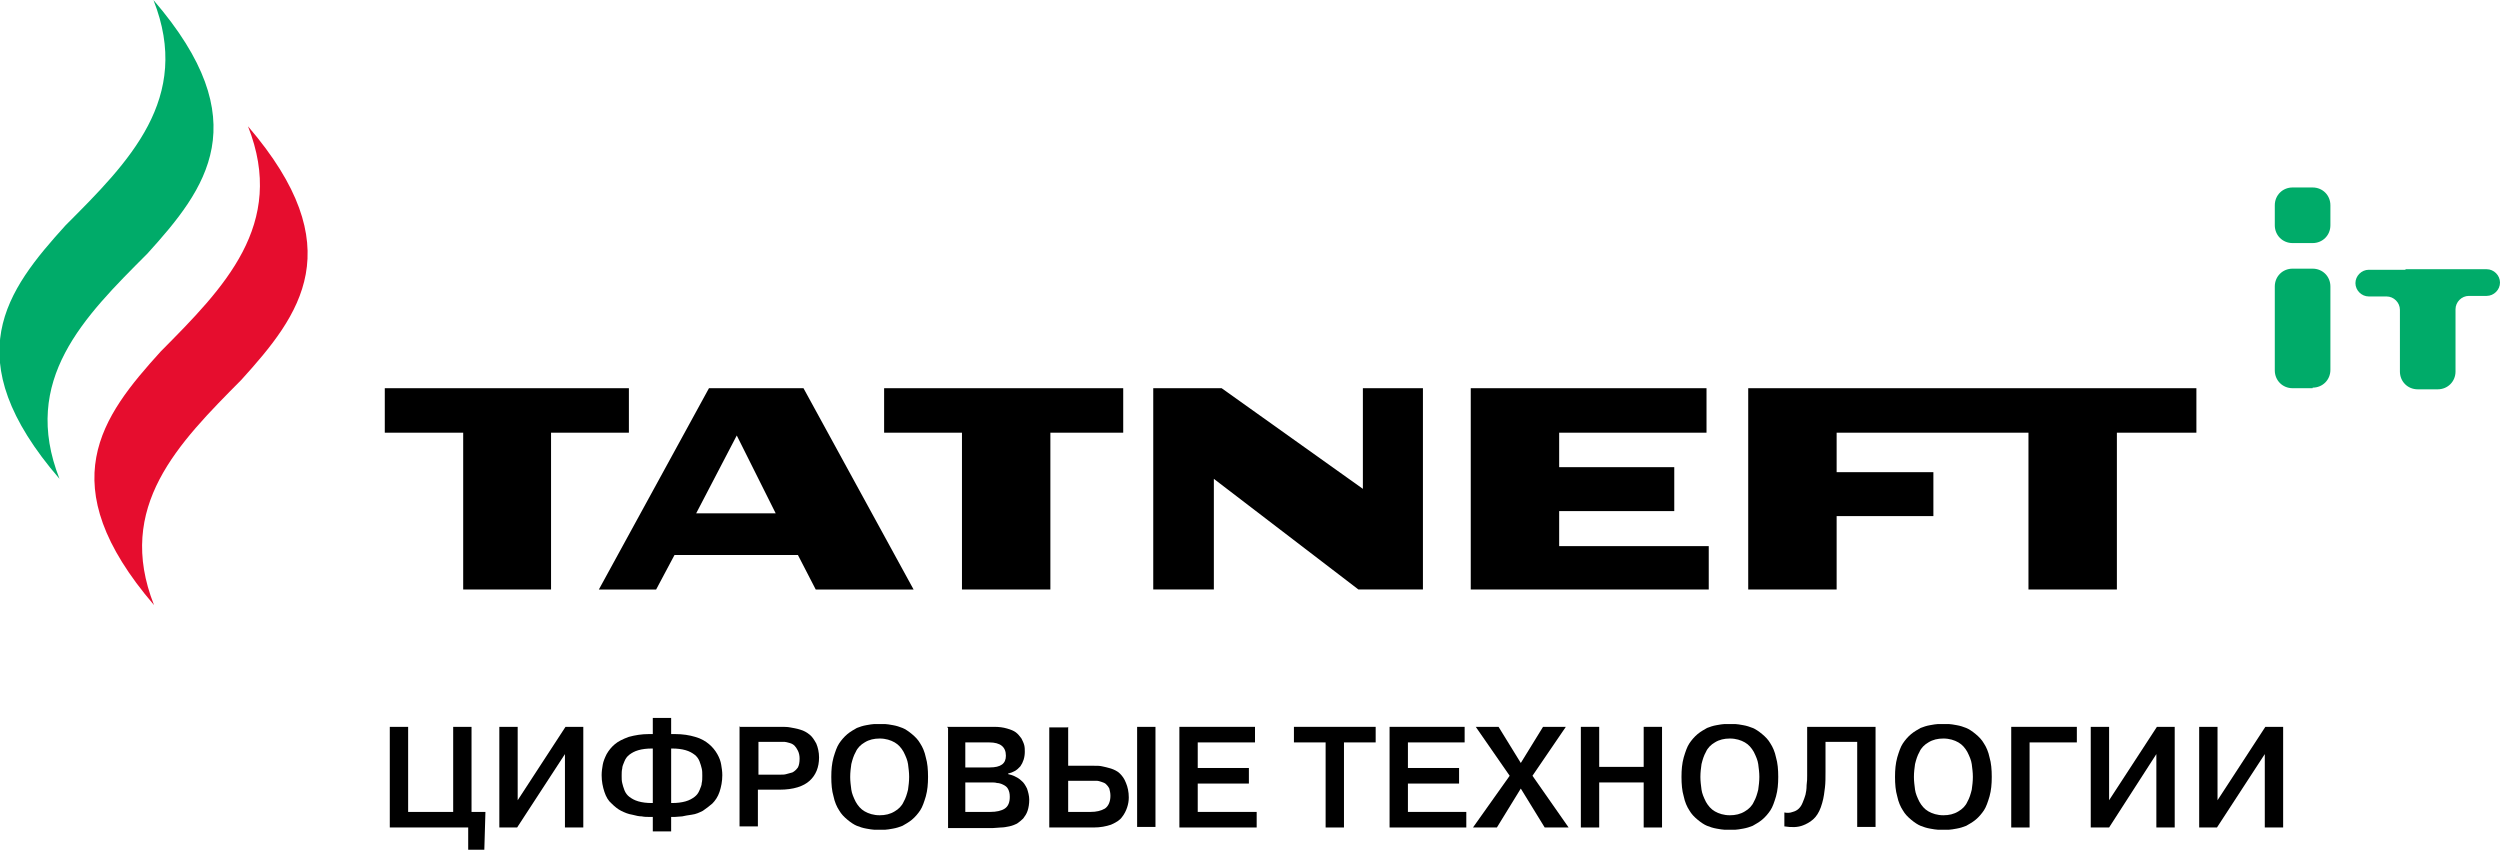
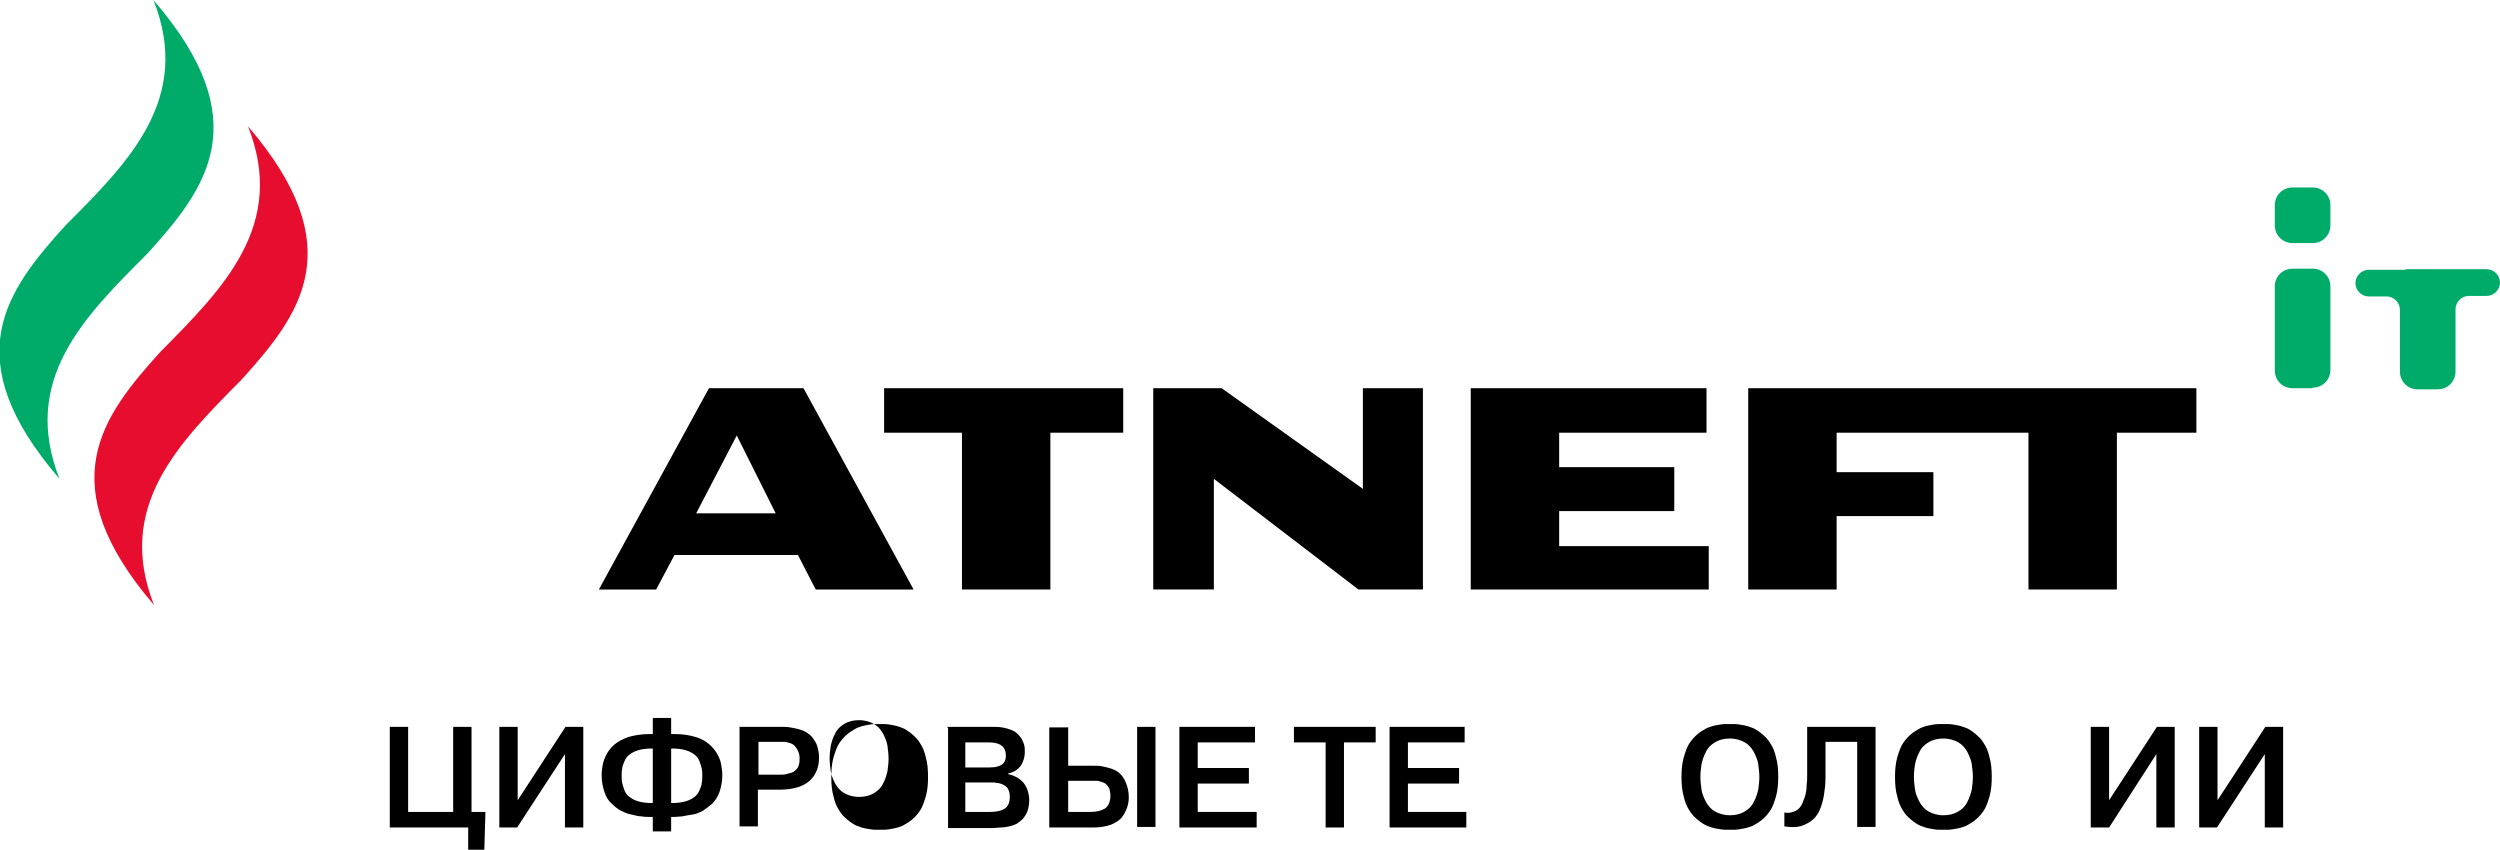
<svg xmlns="http://www.w3.org/2000/svg" xml:space="preserve" width="60.931mm" height="20.712mm" version="1.1" style="shape-rendering:geometricPrecision; text-rendering:geometricPrecision; image-rendering:optimizeQuality; fill-rule:evenodd; clip-rule:evenodd" viewBox="0 0 44.96 15.28">
  <defs>
    <style type="text/css">
   
    .fil1 {fill:#00AB69}
    .fil0 {fill:black;fill-rule:nonzero}
    .fil2 {fill:#E60D2E;fill-rule:nonzero}
    .fil3 {fill:#00AB69;fill-rule:nonzero}
   
  </style>
  </defs>
  <g id="Слой_x0020_1">
    <polygon class="fil0" points="7.34,14.6 8.15,14.6 8.15,13.07 8.48,13.07 8.48,14.6 8.73,14.6 8.71,15.28 8.42,15.28 8.42,14.88 7.01,14.88 7.01,13.07 7.34,13.07 " />
    <polygon id="_1" class="fil0" points="9.31,14.39 10.17,13.07 10.49,13.07 10.49,14.88 10.16,14.88 10.16,13.56 9.3,14.88 8.98,14.88 8.98,13.07 9.31,13.07 " />
    <path id="_2" class="fil0" d="M11.74 14.95l0 -0.26 -0.07 0c-0.04,0 -0.08,-0 -0.13,-0.01 -0.04,-0 -0.1,-0.01 -0.17,-0.03 -0.07,-0.01 -0.14,-0.04 -0.2,-0.07 -0.06,-0.03 -0.12,-0.08 -0.17,-0.13 -0.06,-0.05 -0.1,-0.12 -0.13,-0.21 -0.03,-0.09 -0.05,-0.19 -0.05,-0.3 0,-0.07 0.01,-0.13 0.02,-0.19 0.01,-0.06 0.04,-0.13 0.07,-0.19 0.04,-0.07 0.09,-0.13 0.15,-0.18 0.06,-0.05 0.14,-0.09 0.25,-0.13 0.11,-0.03 0.23,-0.05 0.36,-0.05l0.07 0 0 -0.29 0.33 0 0 0.29 0.07 0c0.14,0 0.26,0.02 0.36,0.05 0.11,0.03 0.19,0.08 0.25,0.13 0.06,0.05 0.11,0.11 0.15,0.18 0.04,0.07 0.06,0.13 0.07,0.19 0.01,0.06 0.02,0.12 0.02,0.19 0,0.11 -0.02,0.21 -0.05,0.3 -0.03,0.09 -0.08,0.16 -0.13,0.21 -0.06,0.05 -0.11,0.09 -0.17,0.13 -0.06,0.03 -0.12,0.06 -0.2,0.07 -0.07,0.01 -0.13,0.02 -0.17,0.03 -0.04,0 -0.09,0.01 -0.13,0.01l-0.07 0 0 0.26 -0.33 0zm0 -0.51l0 -0.98 -0.02 0c-0.09,0 -0.17,0.01 -0.24,0.03 -0.07,0.02 -0.12,0.05 -0.16,0.08 -0.04,0.03 -0.07,0.07 -0.09,0.12 -0.02,0.05 -0.04,0.09 -0.04,0.13 -0.01,0.04 -0.01,0.08 -0.01,0.13 0,0.05 0,0.09 0.01,0.13 0.01,0.04 0.02,0.08 0.04,0.13 0.02,0.05 0.05,0.09 0.09,0.12 0.04,0.03 0.09,0.06 0.16,0.08 0.07,0.02 0.15,0.03 0.24,0.03l0.02 0zm0.33 0l0.02 0c0.09,0 0.17,-0.01 0.24,-0.03 0.07,-0.02 0.12,-0.05 0.16,-0.08 0.04,-0.03 0.07,-0.07 0.09,-0.12 0.02,-0.05 0.04,-0.09 0.04,-0.13 0.01,-0.04 0.01,-0.08 0.01,-0.13 0,-0.05 -0,-0.09 -0.01,-0.13 -0.01,-0.04 -0.02,-0.08 -0.04,-0.13 -0.02,-0.05 -0.05,-0.09 -0.09,-0.12 -0.04,-0.03 -0.09,-0.06 -0.16,-0.08 -0.07,-0.02 -0.15,-0.03 -0.24,-0.03l-0.02 0 0 0.98z" />
    <path id="_3" class="fil0" d="M13.31 13.07l0.72 0c0.07,0 0.13,0 0.18,0.01 0.05,0.01 0.12,0.02 0.18,0.04 0.07,0.02 0.12,0.05 0.17,0.09 0.05,0.04 0.08,0.09 0.12,0.16 0.03,0.07 0.05,0.16 0.05,0.25 0,0.18 -0.06,0.32 -0.17,0.42 -0.11,0.1 -0.29,0.16 -0.54,0.16l-0.39 0 0 0.66 -0.33 0 0 -1.8zm0.33 0.27l0 0.59 0.38 0c0.05,0 0.09,-0 0.12,-0.01 0.03,-0.01 0.07,-0.02 0.11,-0.03 0.04,-0.02 0.07,-0.05 0.1,-0.09 0.02,-0.04 0.03,-0.09 0.03,-0.16 0,-0.05 -0.01,-0.1 -0.03,-0.14 -0.02,-0.04 -0.04,-0.07 -0.06,-0.09 -0.02,-0.02 -0.05,-0.04 -0.09,-0.05 -0.04,-0.01 -0.07,-0.02 -0.09,-0.02 -0.03,-0 -0.05,-0 -0.09,-0l-0.39 0z" />
-     <path id="_4" class="fil0" d="M15.72 13.02c0.03,-0 0.06,-0 0.1,-0 0.03,0 0.07,0 0.1,0 0.03,0 0.08,0.01 0.14,0.02 0.06,0.01 0.12,0.03 0.17,0.05 0.05,0.02 0.11,0.06 0.17,0.11 0.06,0.05 0.11,0.1 0.15,0.17 0.04,0.06 0.08,0.15 0.1,0.25 0.03,0.1 0.04,0.22 0.04,0.35 0,0.13 -0.01,0.24 -0.04,0.35 -0.03,0.1 -0.06,0.19 -0.1,0.25 -0.04,0.06 -0.09,0.12 -0.15,0.17 -0.06,0.05 -0.12,0.08 -0.17,0.11 -0.05,0.02 -0.11,0.04 -0.17,0.05 -0.06,0.01 -0.11,0.02 -0.14,0.02 -0.03,0 -0.06,0 -0.1,0 -0.03,0 -0.07,-0 -0.1,-0 -0.03,-0 -0.08,-0.01 -0.14,-0.02 -0.06,-0.01 -0.12,-0.03 -0.17,-0.05 -0.05,-0.02 -0.11,-0.06 -0.17,-0.11 -0.06,-0.05 -0.11,-0.1 -0.15,-0.17 -0.04,-0.06 -0.08,-0.15 -0.1,-0.25 -0.03,-0.1 -0.04,-0.22 -0.04,-0.35 0,-0.13 0.01,-0.24 0.04,-0.35 0.03,-0.1 0.06,-0.19 0.1,-0.25 0.04,-0.06 0.09,-0.12 0.15,-0.17 0.06,-0.05 0.12,-0.08 0.17,-0.11 0.05,-0.02 0.11,-0.04 0.17,-0.05 0.06,-0.01 0.11,-0.02 0.14,-0.02zm0.37 0.33c-0.07,-0.04 -0.16,-0.07 -0.27,-0.07 -0.1,0 -0.19,0.02 -0.27,0.07 -0.07,0.04 -0.13,0.1 -0.16,0.17 -0.04,0.07 -0.06,0.14 -0.08,0.22 -0.01,0.07 -0.02,0.15 -0.02,0.23 0,0.08 0.01,0.15 0.02,0.23 0.01,0.07 0.04,0.14 0.08,0.22 0.04,0.07 0.09,0.13 0.16,0.17 0.07,0.04 0.16,0.07 0.27,0.07 0.1,0 0.19,-0.02 0.27,-0.07 0.07,-0.04 0.13,-0.1 0.16,-0.17 0.04,-0.07 0.06,-0.14 0.08,-0.22 0.01,-0.07 0.02,-0.15 0.02,-0.23 0,-0.08 -0.01,-0.15 -0.02,-0.23 -0.01,-0.07 -0.04,-0.14 -0.08,-0.22 -0.04,-0.07 -0.09,-0.13 -0.16,-0.17z" />
+     <path id="_4" class="fil0" d="M15.72 13.02c0.03,-0 0.06,-0 0.1,-0 0.03,0 0.07,0 0.1,0 0.03,0 0.08,0.01 0.14,0.02 0.06,0.01 0.12,0.03 0.17,0.05 0.05,0.02 0.11,0.06 0.17,0.11 0.06,0.05 0.11,0.1 0.15,0.17 0.04,0.06 0.08,0.15 0.1,0.25 0.03,0.1 0.04,0.22 0.04,0.35 0,0.13 -0.01,0.24 -0.04,0.35 -0.03,0.1 -0.06,0.19 -0.1,0.25 -0.04,0.06 -0.09,0.12 -0.15,0.17 -0.06,0.05 -0.12,0.08 -0.17,0.11 -0.05,0.02 -0.11,0.04 -0.17,0.05 -0.06,0.01 -0.11,0.02 -0.14,0.02 -0.03,0 -0.06,0 -0.1,0 -0.03,0 -0.07,-0 -0.1,-0 -0.03,-0 -0.08,-0.01 -0.14,-0.02 -0.06,-0.01 -0.12,-0.03 -0.17,-0.05 -0.05,-0.02 -0.11,-0.06 -0.17,-0.11 -0.06,-0.05 -0.11,-0.1 -0.15,-0.17 -0.04,-0.06 -0.08,-0.15 -0.1,-0.25 -0.03,-0.1 -0.04,-0.22 -0.04,-0.35 0,-0.13 0.01,-0.24 0.04,-0.35 0.03,-0.1 0.06,-0.19 0.1,-0.25 0.04,-0.06 0.09,-0.12 0.15,-0.17 0.06,-0.05 0.12,-0.08 0.17,-0.11 0.05,-0.02 0.11,-0.04 0.17,-0.05 0.06,-0.01 0.11,-0.02 0.14,-0.02zc-0.07,-0.04 -0.16,-0.07 -0.27,-0.07 -0.1,0 -0.19,0.02 -0.27,0.07 -0.07,0.04 -0.13,0.1 -0.16,0.17 -0.04,0.07 -0.06,0.14 -0.08,0.22 -0.01,0.07 -0.02,0.15 -0.02,0.23 0,0.08 0.01,0.15 0.02,0.23 0.01,0.07 0.04,0.14 0.08,0.22 0.04,0.07 0.09,0.13 0.16,0.17 0.07,0.04 0.16,0.07 0.27,0.07 0.1,0 0.19,-0.02 0.27,-0.07 0.07,-0.04 0.13,-0.1 0.16,-0.17 0.04,-0.07 0.06,-0.14 0.08,-0.22 0.01,-0.07 0.02,-0.15 0.02,-0.23 0,-0.08 -0.01,-0.15 -0.02,-0.23 -0.01,-0.07 -0.04,-0.14 -0.08,-0.22 -0.04,-0.07 -0.09,-0.13 -0.16,-0.17z" />
    <path id="_5" class="fil0" d="M17.03 13.07l0.85 0c0.09,0 0.16,0.01 0.23,0.03 0.07,0.02 0.12,0.04 0.16,0.07 0.04,0.03 0.07,0.07 0.1,0.11 0.02,0.04 0.04,0.08 0.05,0.12 0.01,0.04 0.01,0.08 0.01,0.12 0,0.1 -0.03,0.19 -0.08,0.26 -0.06,0.07 -0.13,0.11 -0.22,0.13l0 0.01c0.04,0.01 0.08,0.02 0.12,0.04 0.04,0.02 0.08,0.04 0.12,0.08 0.04,0.03 0.07,0.08 0.1,0.14 0.02,0.06 0.04,0.13 0.04,0.2 0,0.07 -0.01,0.14 -0.03,0.2 -0.02,0.06 -0.05,0.1 -0.08,0.14 -0.04,0.04 -0.07,0.06 -0.11,0.09 -0.04,0.02 -0.09,0.04 -0.14,0.05 -0.05,0.01 -0.1,0.02 -0.15,0.02 -0.04,0 -0.09,0.01 -0.14,0.01l-0.81 0 0 -1.8zm0.33 0.27l0 0.46 0.44 0c0.2,0 0.29,-0.07 0.29,-0.21 0,-0.16 -0.1,-0.24 -0.3,-0.24l-0.43 0zm0 0.73l0 0.53 0.45 0c0.11,0 0.2,-0.02 0.26,-0.06 0.06,-0.04 0.09,-0.11 0.09,-0.21 0,-0.06 -0.01,-0.1 -0.03,-0.14 -0.02,-0.04 -0.05,-0.06 -0.09,-0.08 -0.04,-0.02 -0.08,-0.03 -0.11,-0.03 -0.03,-0.01 -0.07,-0.01 -0.11,-0.01l-0.46 0z" />
    <path id="_6" class="fil0" d="M19.21 13.07l0 0.7 0.47 0c0.05,0 0.1,0 0.14,0.01 0.04,0.01 0.1,0.02 0.16,0.04 0.06,0.02 0.12,0.05 0.16,0.09 0.04,0.04 0.08,0.09 0.11,0.17 0.03,0.07 0.05,0.16 0.05,0.26 0,0.06 -0.01,0.12 -0.03,0.18 -0.02,0.06 -0.05,0.12 -0.09,0.17 -0.04,0.06 -0.11,0.1 -0.2,0.14 -0.09,0.03 -0.19,0.05 -0.31,0.05l-0.8 0 0 -1.8 0.33 0zm0 0.97l0 0.56 0.4 0c0.11,0 0.19,-0.02 0.26,-0.06 0.06,-0.04 0.1,-0.12 0.1,-0.23 0,-0.05 -0.01,-0.09 -0.02,-0.13 -0.02,-0.04 -0.04,-0.06 -0.06,-0.08 -0.02,-0.02 -0.05,-0.03 -0.08,-0.04 -0.03,-0.01 -0.06,-0.02 -0.09,-0.02 -0.03,-0 -0.06,-0 -0.09,-0l-0.41 0zm1.24 -0.97l0.33 0 0 1.8 -0.33 0 0 -1.8z" />
    <polygon id="_7" class="fil0" points="21.54,13.81 22.46,13.81 22.46,14.09 21.54,14.09 21.54,14.6 22.6,14.6 22.6,14.88 21.21,14.88 21.21,13.07 22.57,13.07 22.57,13.35 21.54,13.35 " />
    <polygon id="_8" class="fil0" points="23.84,13.35 23.27,13.35 23.27,13.07 24.74,13.07 24.74,13.35 24.17,13.35 24.17,14.88 23.84,14.88 " />
    <polygon id="_9" class="fil0" points="25.32,13.81 26.24,13.81 26.24,14.09 25.32,14.09 25.32,14.6 26.37,14.6 26.37,14.88 24.99,14.88 24.99,13.07 26.34,13.07 26.34,13.35 25.32,13.35 " />
-     <polygon id="_10" class="fil0" points="27.35,13.72 27.75,13.07 28.16,13.07 27.56,13.95 28.21,14.88 27.78,14.88 27.35,14.18 26.92,14.88 26.49,14.88 27.15,13.95 26.54,13.07 26.95,13.07 " />
-     <polygon id="_11" class="fil0" points="28.76,14.07 28.76,14.88 28.43,14.88 28.43,13.07 28.76,13.07 28.76,13.79 29.56,13.79 29.56,13.07 29.89,13.07 29.89,14.88 29.56,14.88 29.56,14.07 " />
    <path id="_12" class="fil0" d="M31.01 13.02c0.03,-0 0.06,-0 0.1,-0 0.03,0 0.07,0 0.1,0 0.03,0 0.08,0.01 0.14,0.02 0.06,0.01 0.12,0.03 0.17,0.05 0.05,0.02 0.11,0.06 0.17,0.11 0.06,0.05 0.11,0.1 0.15,0.17 0.04,0.06 0.08,0.15 0.1,0.25 0.03,0.1 0.04,0.22 0.04,0.35 0,0.13 -0.01,0.24 -0.04,0.35 -0.03,0.1 -0.06,0.19 -0.1,0.25 -0.04,0.06 -0.09,0.12 -0.15,0.17 -0.06,0.05 -0.12,0.08 -0.17,0.11 -0.05,0.02 -0.11,0.04 -0.17,0.05 -0.06,0.01 -0.11,0.02 -0.14,0.02 -0.03,0 -0.06,0 -0.1,0 -0.03,0 -0.07,-0 -0.1,-0 -0.03,-0 -0.08,-0.01 -0.14,-0.02 -0.06,-0.01 -0.12,-0.03 -0.17,-0.05 -0.05,-0.02 -0.11,-0.06 -0.17,-0.11 -0.06,-0.05 -0.11,-0.1 -0.15,-0.17 -0.04,-0.06 -0.08,-0.15 -0.1,-0.25 -0.03,-0.1 -0.04,-0.22 -0.04,-0.35 0,-0.13 0.01,-0.24 0.04,-0.35 0.03,-0.1 0.06,-0.19 0.1,-0.25 0.04,-0.06 0.09,-0.12 0.15,-0.17 0.06,-0.05 0.12,-0.08 0.17,-0.11 0.05,-0.02 0.11,-0.04 0.17,-0.05 0.06,-0.01 0.11,-0.02 0.14,-0.02zm0.37 0.33c-0.07,-0.04 -0.16,-0.07 -0.27,-0.07 -0.1,0 -0.19,0.02 -0.27,0.07 -0.07,0.04 -0.13,0.1 -0.16,0.17 -0.04,0.07 -0.06,0.14 -0.08,0.22 -0.01,0.07 -0.02,0.15 -0.02,0.23 0,0.08 0.01,0.15 0.02,0.23 0.01,0.07 0.04,0.14 0.08,0.22 0.04,0.07 0.09,0.13 0.16,0.17 0.07,0.04 0.16,0.07 0.27,0.07 0.1,0 0.19,-0.02 0.27,-0.07 0.07,-0.04 0.13,-0.1 0.16,-0.17 0.04,-0.07 0.06,-0.14 0.08,-0.22 0.01,-0.07 0.02,-0.15 0.02,-0.23 0,-0.08 -0.01,-0.15 -0.02,-0.23 -0.01,-0.07 -0.04,-0.14 -0.08,-0.22 -0.04,-0.07 -0.09,-0.13 -0.16,-0.17z" />
    <path id="_13" class="fil0" d="M32.09 14.88l0 -0.27c0.05,0.01 0.1,0.01 0.15,-0.01 0.04,-0.01 0.08,-0.03 0.11,-0.06 0.03,-0.03 0.05,-0.06 0.07,-0.11 0.02,-0.05 0.04,-0.1 0.05,-0.14 0.01,-0.04 0.02,-0.1 0.02,-0.17 0.01,-0.07 0.01,-0.12 0.01,-0.17 0,-0.04 0,-0.1 0,-0.17l0 -0.71 1.23 0 0 1.8 -0.33 0 0 -1.53 -0.57 0 0 0.53c0,0.11 -0,0.21 -0.01,0.29 -0.01,0.08 -0.02,0.18 -0.05,0.28 -0.03,0.11 -0.07,0.19 -0.12,0.25 -0.05,0.06 -0.12,0.11 -0.22,0.15 -0.1,0.04 -0.21,0.04 -0.34,0.02z" />
    <path id="_14" class="fil0" d="M34.85 13.02c0.03,-0 0.06,-0 0.1,-0 0.03,0 0.07,0 0.1,0 0.03,0 0.08,0.01 0.14,0.02 0.06,0.01 0.12,0.03 0.17,0.05 0.05,0.02 0.11,0.06 0.17,0.11 0.06,0.05 0.11,0.1 0.15,0.17 0.04,0.06 0.08,0.15 0.1,0.25 0.03,0.1 0.04,0.22 0.04,0.35 0,0.13 -0.01,0.24 -0.04,0.35 -0.03,0.1 -0.06,0.19 -0.1,0.25 -0.04,0.06 -0.09,0.12 -0.15,0.17 -0.06,0.05 -0.12,0.08 -0.17,0.11 -0.05,0.02 -0.11,0.04 -0.17,0.05 -0.06,0.01 -0.11,0.02 -0.14,0.02 -0.03,0 -0.06,0 -0.1,0 -0.03,0 -0.07,-0 -0.1,-0 -0.03,-0 -0.08,-0.01 -0.14,-0.02 -0.06,-0.01 -0.12,-0.03 -0.17,-0.05 -0.05,-0.02 -0.11,-0.06 -0.17,-0.11 -0.06,-0.05 -0.11,-0.1 -0.15,-0.17 -0.04,-0.06 -0.08,-0.15 -0.1,-0.25 -0.03,-0.1 -0.04,-0.22 -0.04,-0.35 0,-0.13 0.01,-0.24 0.04,-0.35 0.03,-0.1 0.06,-0.19 0.1,-0.25 0.04,-0.06 0.09,-0.12 0.15,-0.17 0.06,-0.05 0.12,-0.08 0.17,-0.11 0.05,-0.02 0.11,-0.04 0.17,-0.05 0.06,-0.01 0.11,-0.02 0.14,-0.02zm0.37 0.33c-0.07,-0.04 -0.16,-0.07 -0.27,-0.07 -0.1,0 -0.19,0.02 -0.27,0.07 -0.07,0.04 -0.13,0.1 -0.16,0.17 -0.04,0.07 -0.06,0.14 -0.08,0.22 -0.01,0.07 -0.02,0.15 -0.02,0.23 0,0.08 0.01,0.15 0.02,0.23 0.01,0.07 0.04,0.14 0.08,0.22 0.04,0.07 0.09,0.13 0.16,0.17 0.07,0.04 0.16,0.07 0.27,0.07 0.1,0 0.19,-0.02 0.27,-0.07 0.07,-0.04 0.13,-0.1 0.16,-0.17 0.04,-0.07 0.06,-0.14 0.08,-0.22 0.01,-0.07 0.02,-0.15 0.02,-0.23 0,-0.08 -0.01,-0.15 -0.02,-0.23 -0.01,-0.07 -0.04,-0.14 -0.08,-0.22 -0.04,-0.07 -0.09,-0.13 -0.16,-0.17z" />
-     <polygon id="_15" class="fil0" points="36.5,13.35 36.5,14.88 36.17,14.88 36.17,13.07 37.35,13.07 37.35,13.35 " />
    <polygon id="_16" class="fil0" points="37.93,14.39 38.79,13.07 39.11,13.07 39.11,14.88 38.78,14.88 38.78,13.56 37.93,14.88 37.6,14.88 37.6,13.07 37.93,13.07 " />
    <polygon id="_17" class="fil0" points="39.88,14.39 40.74,13.07 41.06,13.07 41.06,14.88 40.73,14.88 40.73,13.56 39.87,14.88 39.55,14.88 39.55,13.07 39.88,13.07 " />
    <g id="_2224436760832">
      <g>
        <path class="fil1" d="M41.59 4.37l-0.36 0c-0.18,0 -0.32,-0.14 -0.32,-0.32l0 -0.36c0,-0.18 0.14,-0.32 0.32,-0.32l0.36 0c0.18,0 0.32,0.14 0.32,0.32l0 0.36c0,0.18 -0.14,0.32 -0.32,0.32z" />
        <path class="fil1" d="M43.25 4.84l0.22 0 0.36 0 0.22 0 0.67 0c0.13,0 0.24,0.11 0.24,0.24l0 0c0,0.13 -0.11,0.24 -0.24,0.24l-0.32 0c-0.13,0 -0.24,0.11 -0.24,0.24l0 -0.24 0 0 0 1.36c0,0.18 -0.14,0.32 -0.32,0.32l-0.36 0c-0.18,0 -0.32,-0.14 -0.32,-0.32l0 -1.11c-0,-0.13 -0.11,-0.24 -0.24,-0.24l-0.32 0c-0.13,0 -0.24,-0.11 -0.24,-0.24l0 -0c0,-0.13 0.11,-0.24 0.24,-0.24l0.67 0z" />
        <path class="fil1" d="M41.59 6.98l-0.36 0c-0.18,0 -0.32,-0.14 -0.32,-0.32l0 -1.51c0,-0.18 0.14,-0.32 0.32,-0.32l0.36 0c0.18,0 0.32,0.14 0.32,0.32l0 0.79 0 0.32 0 0.39c0,0.18 -0.14,0.32 -0.32,0.32z" />
      </g>
      <g>
        <polygon class="fil0" points="31.44,6.98 31.44,10.6 33.03,10.6 33.03,9.28 34.77,9.28 34.77,8.49 33.03,8.49 33.03,7.78 36.48,7.78 36.48,10.6 38.07,10.6 38.07,7.78 39.5,7.78 39.5,6.98 " />
        <polygon class="fil0" points="28.04,9.82 28.04,9.19 30.11,9.19 30.11,8.4 28.04,8.4 28.04,7.78 30.69,7.78 30.69,6.98 26.45,6.98 26.45,10.6 30.73,10.6 30.73,9.82 " />
-         <polygon class="fil0" points="11.31,6.98 6.92,6.98 6.92,7.78 8.33,7.78 8.33,10.6 9.91,10.6 9.91,7.78 11.31,7.78 " />
        <path class="fil0" d="M12.52 9.23l0.73 -1.4 0.7 1.4 -1.44 0zm1.93 -2.25l-1.7 0 -1.98 3.62 1.03 0 0.33 -0.62 2.22 0 0.32 0.62 1.76 0 -1.98 -3.62z" />
        <polygon class="fil0" points="24.51,6.98 24.51,8.79 21.97,6.98 20.74,6.98 20.74,10.6 21.83,10.6 21.83,8.61 24.43,10.6 25.59,10.6 25.59,6.98 " />
        <polygon class="fil0" points="20.2,6.98 15.9,6.98 15.9,7.78 17.3,7.78 17.3,10.6 18.89,10.6 18.89,7.78 20.2,7.78 " />
      </g>
      <path class="fil2" d="M4.46 2.27c0.7,1.77 -0.44,2.91 -1.57,4.05 -1.06,1.17 -1.99,2.38 -0.12,4.56 -0.7,-1.77 0.44,-2.91 1.57,-4.05 1.06,-1.17 1.99,-2.38 0.12,-4.56z" />
      <path class="fil3" d="M2.76 0c0.7,1.77 -0.44,2.91 -1.58,4.05 -1.06,1.17 -1.99,2.38 -0.11,4.56 -0.7,-1.78 0.44,-2.91 1.58,-4.05 1.06,-1.17 1.99,-2.38 0.11,-4.56z" />
    </g>
  </g>
</svg>